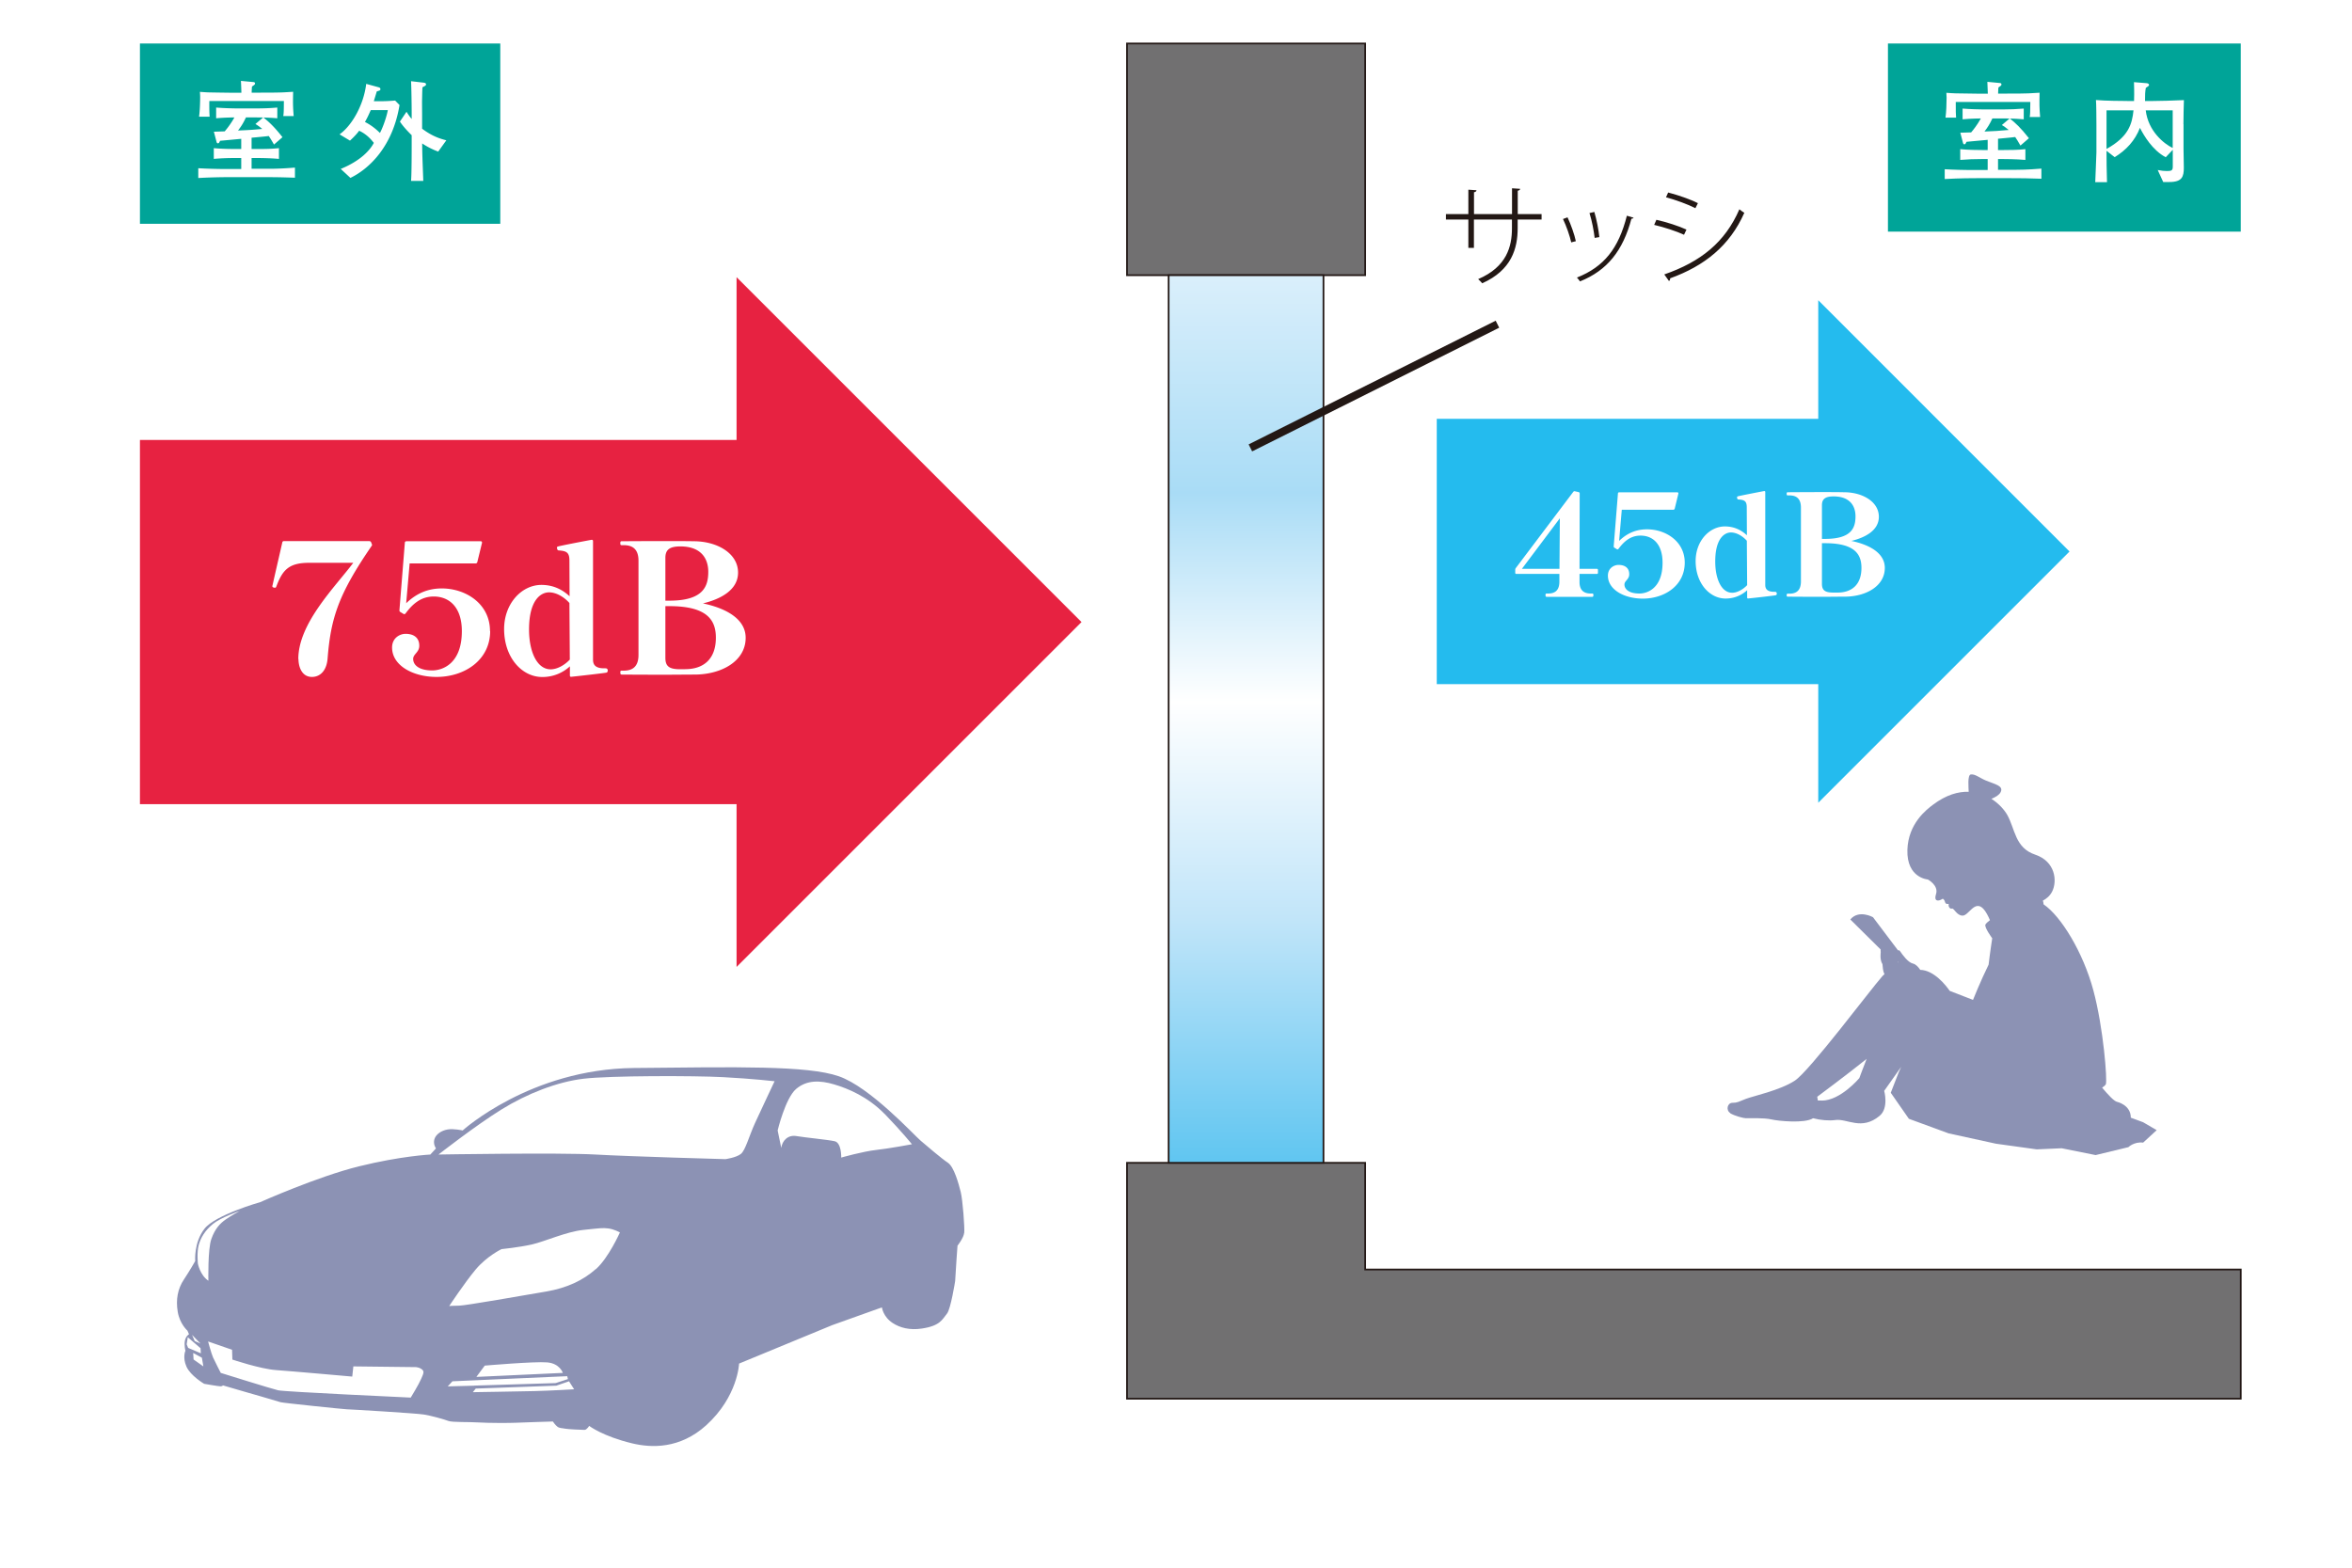
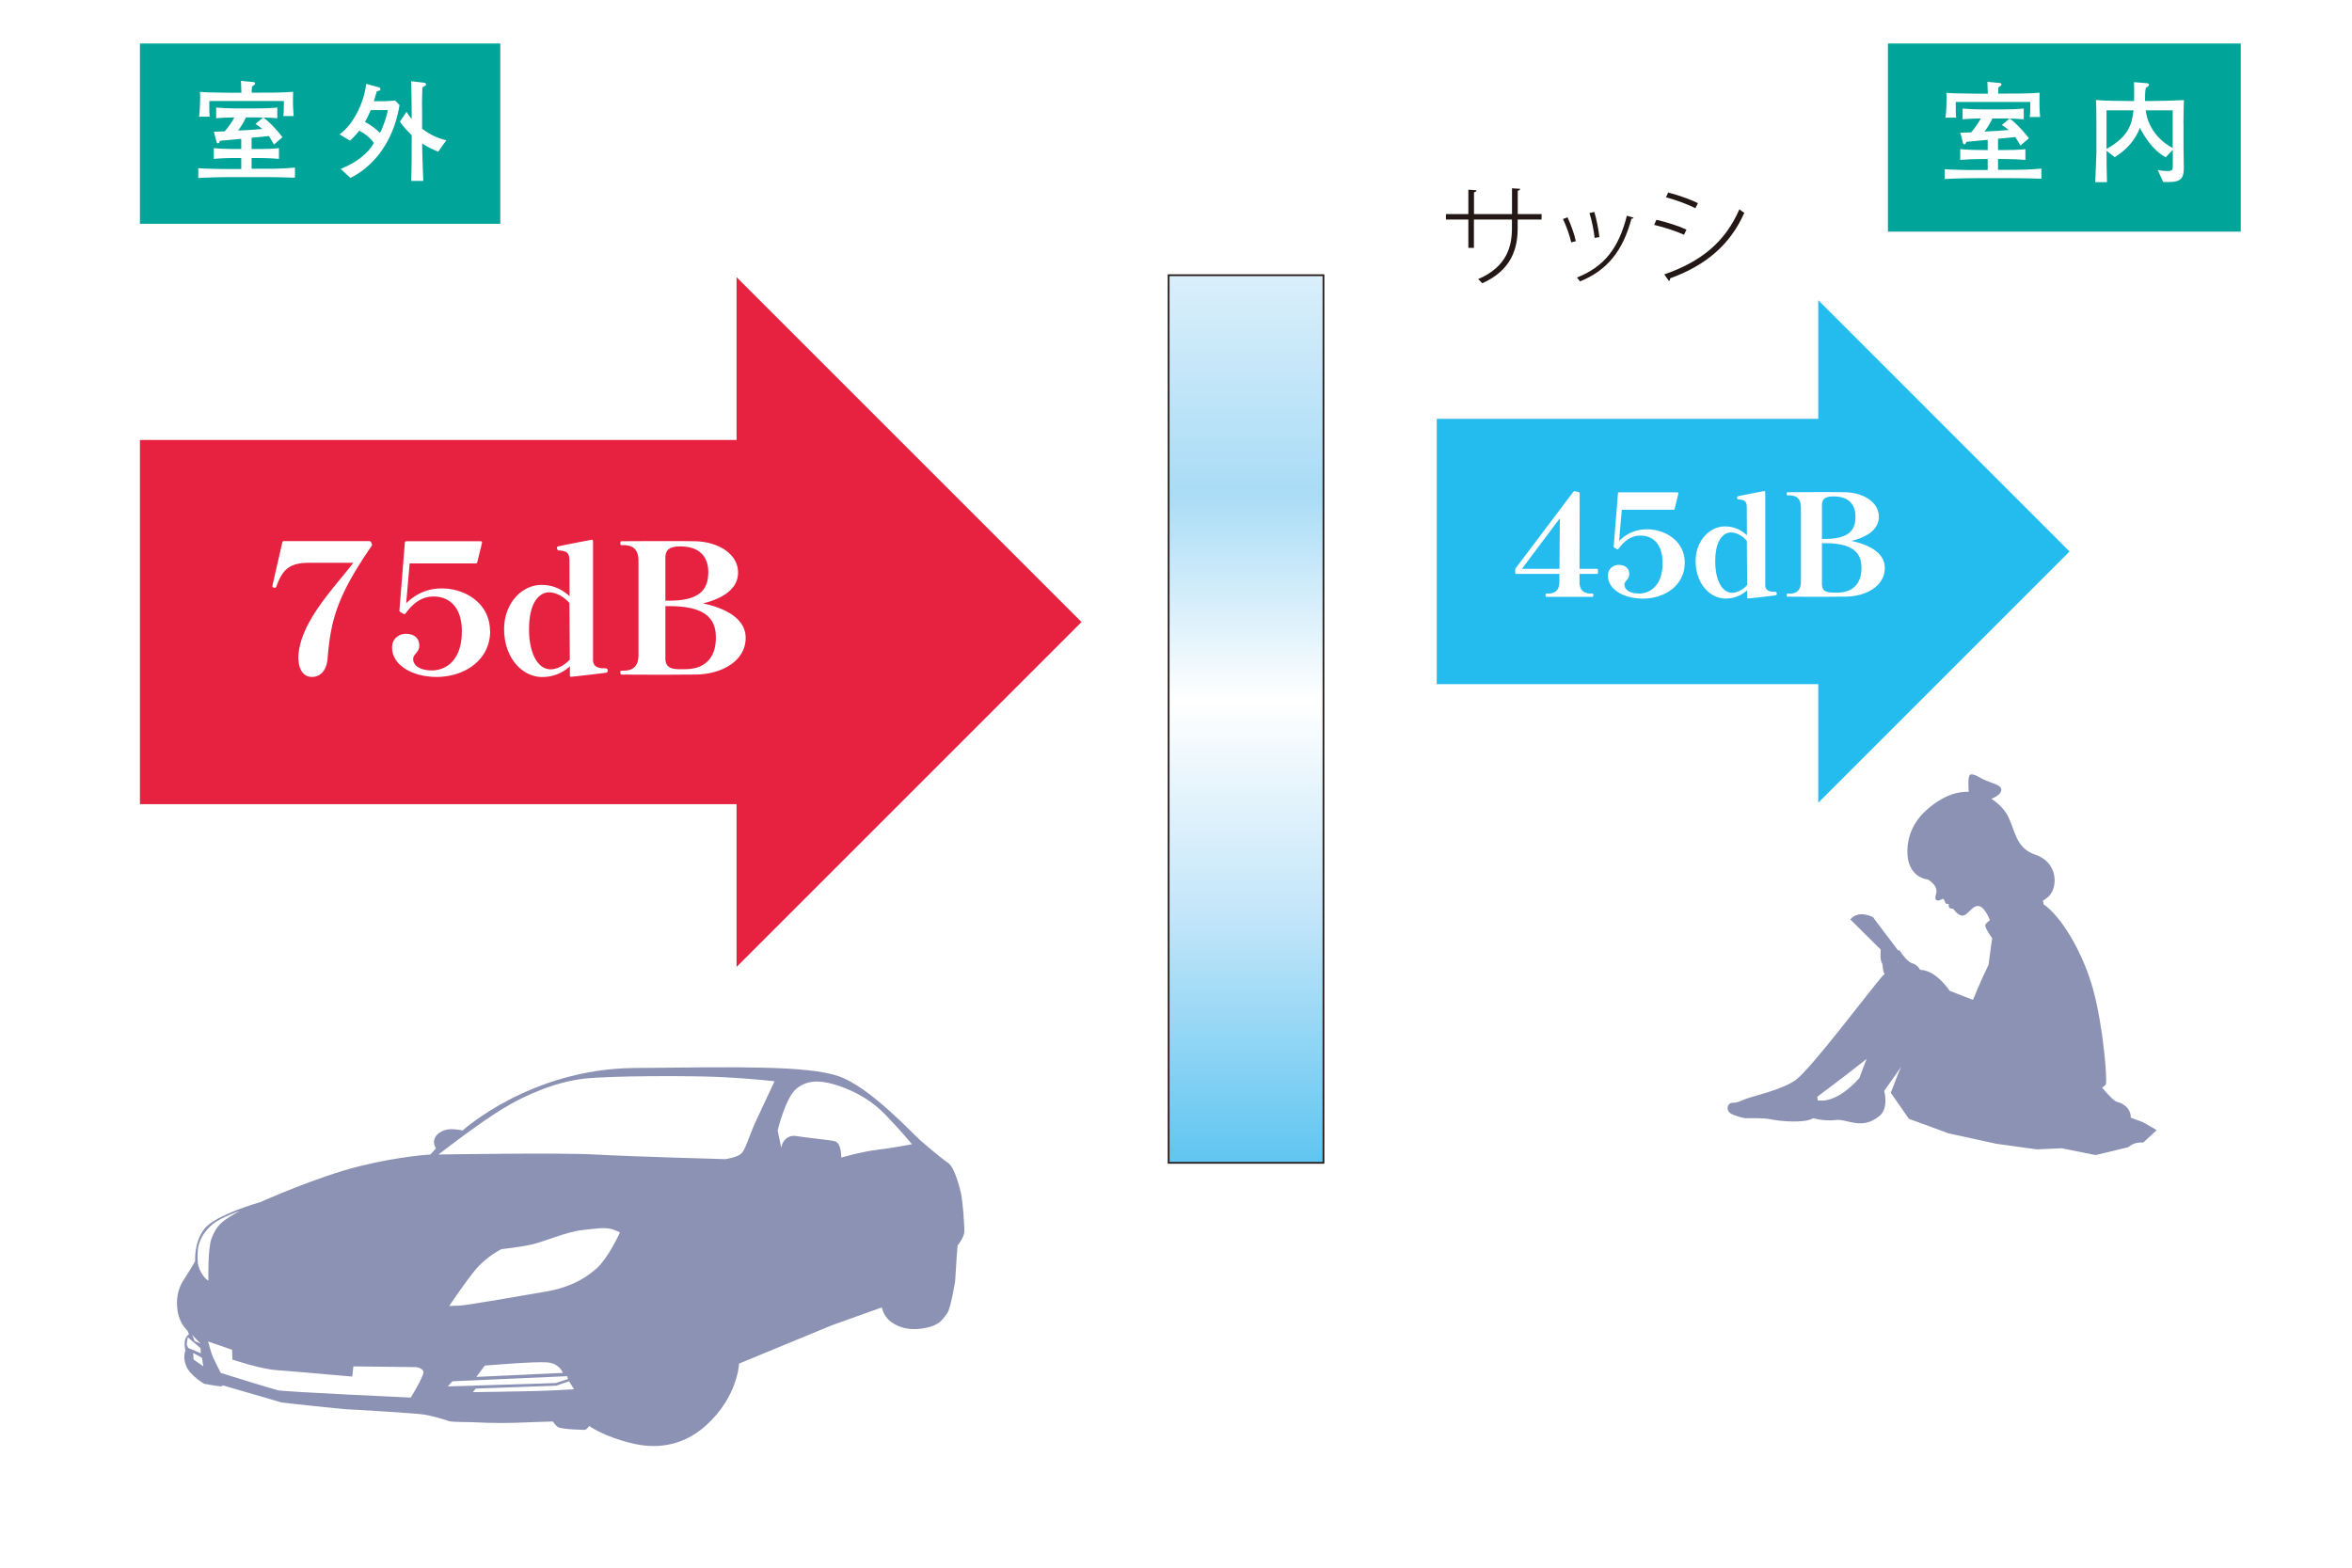
<svg xmlns="http://www.w3.org/2000/svg" width="300" height="200" viewBox="0 0 300 200">
  <defs>
    <linearGradient id="a" x1="158.94" y1="35.11" x2="158.94" y2="150.86" gradientUnits="userSpaceOnUse">
      <stop offset="0" stop-color="#daeffb" />
      <stop offset=".24" stop-color="#a9dcf6" />
      <stop offset=".47" stop-color="#fff" />
      <stop offset=".71" stop-color="#c1e5f9" />
      <stop offset="1" stop-color="#58c3f0" />
    </linearGradient>
  </defs>
  <path fill="#fff" d="M0 0h300v200H0z" />
  <path d="M220.67 142.01c.58.36 1.73.65 2.02.65s2.31-.07 3.25.15c.89.21 4.27.54 5.32-.15.93.25 2.05.34 2.83.23 1.52-.22 3.35 1.39 5.66-.54 1.2-1 .58-3.18.58-3.18s.89-1.28 2.17-3.07l-.32.71-1.01 2.6 2.31 3.32 5.07 1.86 6.04 1.32 5.2.72 3.18-.14 4.33.87 4.18-1.01s.72-.72 1.88-.58l1.73-1.59-1.73-1.01-1.57-.58c0-1.64-1.75-2.02-1.75-2.02-.4-.08-1.2-.97-1.91-1.81.21-.14.39-.29.47-.43.21-.44-.29-7.15-1.59-11.99s-4.12-9.46-6.35-10.97c-.01-.18-.04-.33-.09-.47.45-.24.89-.59 1.18-1.15.68-1.34.43-3.85-2.16-4.72-2.59-.86-2.55-3.29-3.58-5.1-.37-.64-1.06-1.42-2-2.02.5-.2.98-.48 1.17-.84.43-.83-.74-1.02-1.84-1.48-.87-.36-1.41-.87-1.96-.79-.45.06-.28 1.71-.27 2.21-1.34-.04-2.87.39-4.54 1.64-.85.64-3.18 2.41-3.28 5.78-.1 3.59 2.61 3.77 2.61 3.77s1.41.75 1.04 1.87c-.29.87.22 1.01.87.58.47.33.08.72.75.67-.08.34.16.68.42.59.26-.08.59.9 1.36.9s1.52-2.02 2.62-.89c.34.35.64.95.86 1.47-.27.21-.52.42-.58.57-.15.36.87 1.74.87 1.74s-.29 1.88-.46 3.36c-1.06 2.16-1.99 4.5-1.99 4.5l-2.97-1.15c-.46-.67-2-2.65-3.76-2.68-.26-.4-.6-.73-.92-.8-.65-.14-1.37-1.16-1.66-1.59-.08-.12-.17-.14-.25-.09l-3.2-4.24s-1.8-1.01-2.89.29l3.87 3.83c-.01.1-.01.22.01.36 0 0-.15.94.22 1.51.06.36.02.83.26 1.27-.09.08-.18.16-.26.25-1.59 1.8-9.31 12.13-11.19 13.35-1.88 1.23-5.27 1.95-6.21 2.31-.94.36-1.08.51-1.73.51s-.87.93-.29 1.3zm21.51-19.2l-.13-.09h.07l.06.09zm-9.82 17.59h-.49c-.04-.29-.08-.48-.08-.48s3.85-2.86 6.3-4.83c-.57 1.45-.93 2.45-.93 2.45s-2.4 2.87-4.79 2.87z" fill="#8c92b4" />
-   <path fill="#717071" stroke="#231815" stroke-miterlimit="10" stroke-width=".22" d="M143.75 5.55h30.38v29.56h-30.38zm30.38 156.41v-13.61h-30.38v30.09h142.06v-16.48H174.13z" />
  <path fill="url(#a)" stroke="#231815" stroke-miterlimit="10" stroke-width=".22" d="M149.06 35.11h19.75v113.24h-19.75z" />
-   <path fill="#24bbee" d="M263.97 70.36L231.92 38.3v15.13h-48.66v33.85h48.66v15.13l32.05-32.05z" />
+   <path fill="#24bbee" d="M263.97 70.36L231.92 38.3v15.13h-48.66v33.85h48.66v15.13z" />
  <path fill="#e72241" d="M137.95 79.36l-44-44v20.77h-76.1v46.46h76.1v20.77l44-44z" />
  <path d="M196.62 28.01h-3.04v1.08c0 2.61-.77 5.37-4.52 7.05-.14-.17-.35-.38-.52-.53 3.67-1.57 4.31-4.19 4.31-6.49v-1.11H188v3.61h-.71v-3.61h-2.86v-.7h2.86V24.2l1.04.07c-.01.13-.13.24-.32.25v2.79h4.85v-3.29l1.04.07c-.01.1-.11.22-.31.24v2.98h3.04v.7zm3.32-.28c.42.88.9 2.24 1.06 3.04l-.59.15c-.17-.8-.62-2.09-1.05-2.98l.57-.21zm8.42.04c-.03.1-.13.13-.27.13-1.08 4.08-3.08 6.6-6.56 8-.08-.13-.28-.38-.39-.49 3.46-1.37 5.31-3.71 6.37-7.89l.84.25zm-5-.73c.29.97.55 2.31.64 3.21l-.6.1c-.1-.87-.34-2.17-.66-3.17l.62-.14zm7.91 1c1.27.28 2.9.81 3.84 1.25l-.31.66c-.91-.43-2.59-.98-3.81-1.26l.28-.64zm1.01 6.97c4.64-1.61 7.75-4.09 9.58-8.31.17.15.46.34.63.45-1.86 4.2-5.08 6.78-9.47 8.36.04.13-.04.28-.14.34l-.6-.84zm.49-10.45c1.26.32 2.87.88 3.8 1.36l-.32.64c-.98-.5-2.49-1.05-3.75-1.39l.28-.62z" fill="#231815" />
  <path d="M38.05 84.08c0-4.6 4.74-9.24 7.01-12.28h-5.61c-2.58 0-3.4.87-4.21 3.04-.05.12-.09.14-.18.14-.02 0-.05 0-.14-.02-.16-.05-.18-.09-.18-.18 0-.05.02-.11.05-.23.18-.85.9-3.93 1.22-5.36.02-.11.11-.16.21-.16H47.1c.09 0 .18.05.23.14l.09.23c.05.09.05.18-.02.25-4.23 6.16-5.2 9.2-5.61 14.3-.11 1.63-.97 2.41-2 2.41-1.33 0-1.72-1.36-1.72-2.28zm24.47-3.58c0 3.75-3.31 5.86-6.83 5.86-3.04 0-5.68-1.47-5.68-3.75 0-1.24 1.01-1.75 1.72-1.75.94 0 1.75.41 1.75 1.52 0 .85-.78 1.06-.78 1.68 0 .76.71 1.47 2.44 1.47 1.24 0 3.77-.8 3.77-5.01 0-3.01-1.56-4.42-3.59-4.42-1.61 0-2.69.94-3.59 2.16-.07.09-.18.12-.28.05l-.41-.25c-.09-.07-.09-.11-.09-.23l.69-8.6c0-.11.09-.18.21-.18h9.47c.12 0 .18.09.16.21l-.6 2.46c-.02.09-.11.16-.21.16h-8.42l-.44 5.08c1.45-1.4 2.97-1.89 4.55-1.89 3.04 0 6.14 1.95 6.14 5.43zm14.99 5.08c0 .09-.02.18-.16.23-.18.05-3.29.41-4.48.53-.12.02-.18-.05-.18-.16v-1.17a5.16 5.16 0 01-3.52 1.36c-2.6 0-4.87-2.48-4.87-6.12 0-3.24 2.23-5.63 4.76-5.63 1.7 0 2.85.76 3.59 1.45l-.02-4.58c0-1.06-.44-1.2-1.38-1.27-.18 0-.21-.3-.21-.34 0-.07.02-.14.14-.16.16-.07 3.1-.64 4.25-.85.14-.02.21.05.21.16v15.13c0 .67.34.99 1.03 1.08.21.02.34.02.55.02.3 0 .3.23.3.32zm-4.83-1.43l-.05-7.22c-.69-.78-1.68-1.36-2.6-1.36-1.01 0-2.55.92-2.55 4.74 0 2.83 1.01 5.08 2.76 5.08.78 0 1.72-.48 2.44-1.24zm6.44 1.66c0-.16.02-.25.16-.25h.25c.85 0 1.91-.25 1.91-2V71.53c0-1.75-1.08-1.98-1.91-1.98h-.25c-.14 0-.16-.09-.16-.25s.02-.25.16-.25c0 0 2.76-.02 5.5-.02 1.36 0 2.71 0 3.7.02 2.97 0 5.66 1.52 5.66 4 0 2.25-2.28 3.4-4.48 3.93 2.55.53 5.45 1.79 5.45 4.39 0 2.99-3.1 4.69-6.53 4.69-1.15 0-2.55.02-3.93.02-2.76 0-5.36-.02-5.36-.02-.14 0-.16-.09-.16-.25zm5.75-9.18h.53c4.32 0 4.94-1.84 4.94-3.68 0-1.7-.92-3.24-3.56-3.24-1.33 0-1.91.39-1.91 1.45v5.47zm2.53 8.74c2.37 0 3.91-1.31 3.91-4.02 0-2.12-.97-4.02-5.91-4.02h-.53v6.6c0 1.13.55 1.45 1.91 1.45h.62zm116.42-12.65v.36c0 .09-.05.14-.14.14h-2.21v1.04c0 1.31.88 1.46 1.44 1.46h.2c.11 0 .13.09.13.2s-.02.22-.13.22h-5.85c-.11 0-.13-.11-.13-.22s.02-.2.13-.2h.2c.56 0 1.42-.14 1.44-1.46v-1.04h-5.49c-.09 0-.14-.05-.14-.14v-.4c0-.07.02-.13.05-.18l7.36-9.76c.04-.05.11-.09.18-.07l.5.11c.07.02.13.09.13.16l-.02 9.63h2.21c.09 0 .14.05.14.14zm-9.7-.15h4.79l.05-6.45-4.84 6.45zm20.77-.79c0 2.94-2.59 4.59-5.35 4.59-2.38 0-4.45-1.15-4.45-2.93 0-.97.79-1.37 1.35-1.37.74 0 1.37.32 1.37 1.19 0 .67-.61.83-.61 1.31 0 .59.56 1.15 1.91 1.15.97 0 2.95-.63 2.95-3.93 0-2.36-1.22-3.46-2.81-3.46-1.26 0-2.11.74-2.81 1.69-.05.07-.14.09-.22.04l-.32-.2c-.07-.05-.07-.09-.07-.18l.54-6.73c0-.09.07-.14.16-.14h7.42c.09 0 .14.07.13.16l-.47 1.93c-.02.07-.09.13-.16.13h-6.59l-.34 3.98c1.13-1.1 2.32-1.48 3.56-1.48 2.38 0 4.81 1.53 4.81 4.25zm11.74 3.98c0 .07-.02.14-.13.18-.14.04-2.57.32-3.51.41-.09.02-.14-.04-.14-.13v-.92c-.59.54-1.51 1.06-2.75 1.06-2.03 0-3.82-1.94-3.82-4.79 0-2.54 1.75-4.41 3.73-4.41 1.33 0 2.23.59 2.81 1.13l-.02-3.58c0-.83-.34-.94-1.08-.99-.14 0-.16-.23-.16-.27 0-.05.02-.11.11-.13.13-.05 2.43-.5 3.33-.67.11-.02.16.04.16.13v11.85c0 .52.27.77.81.85.16.02.27.02.43.02.23 0 .23.18.23.25zm-3.78-1.12l-.04-5.65c-.54-.61-1.31-1.06-2.03-1.06-.79 0-2 .72-2 3.71 0 2.21.79 3.98 2.16 3.98.61 0 1.35-.38 1.91-.97zm5.04 1.3c0-.13.02-.2.13-.2h.2c.67 0 1.49-.2 1.49-1.57v-9.42c0-1.37-.85-1.55-1.49-1.55h-.2c-.11 0-.13-.07-.13-.2s.02-.2.13-.2c0 0 2.16-.02 4.3-.02 1.06 0 2.12 0 2.9.02 2.32 0 4.43 1.19 4.43 3.13 0 1.76-1.78 2.66-3.51 3.08 2 .41 4.27 1.4 4.27 3.44 0 2.34-2.43 3.67-5.11 3.67-.9 0-2 .02-3.08.02-2.16 0-4.2-.02-4.2-.02-.11 0-.13-.07-.13-.2zm4.5-7.19h.41c3.39 0 3.87-1.44 3.87-2.88 0-1.33-.72-2.54-2.79-2.54-1.04 0-1.49.31-1.49 1.13v4.29zm1.98 6.85c1.85 0 3.06-1.03 3.06-3.15 0-1.66-.76-3.15-4.63-3.15h-.41v5.17c0 .88.43 1.13 1.49 1.13h.49z" fill="#fff" />
  <path d="M122.98 157.29c-.07.65-.85 1.63-.85 1.63s-.23 3.15-.3 4.52c0 0-.56 3.54-1.03 4.13-.63.78-.88 1.57-3.21 1.92-1.57.24-2.82-.11-3.72-.7-1.24-.8-1.38-2-1.38-2l-6.35 2.27-11.87 4.9s-.14 4.19-4.19 7.87c-3.37 3.05-7.02 2.89-9.44 2.31-3.76-.9-5.49-2.23-5.49-2.23s-.31.51-.59.51-2.16-.08-2.51-.16c-.36-.08-.67-.04-.94-.24-.28-.2-.59-.67-.59-.67s-4 .12-4.74.16c-.75.04-3.53.04-4.74-.04-1.22-.08-3.33 0-3.84-.19-.51-.2-2.19-.67-3.13-.82-.94-.16-9.52-.67-9.84-.67s-8.23-.82-8.43-.9c-.19-.08-4.7-1.37-4.7-1.37l-2.67-.78s-.04.12-.31.12-2.08-.32-2.08-.32-1.74-1.02-2.26-2.2c-.52-1.18-.13-2.02-.13-2.02s-.19-.72-.06-1.31c.13-.59.52-.79.52-.79l-.2-.46s-.98-.85-1.24-2.41c-.26-1.57 0-2.94.79-4.12.78-1.18 1.44-2.35 1.44-2.35s-.2-2.35 1.18-4.12c1.37-1.77 7.12-3.4 7.12-3.4s7.32-3.27 12.61-4.57c5.29-1.31 9.08-1.5 9.08-1.5l.72-.78s-.39-.52-.2-1.18c.2-.65.92-1.11 1.7-1.24.78-.13 1.9.13 1.9.13s8.63-7.84 21.83-7.97c13.2-.13 22.15-.33 26.14 1.05 3.99 1.37 9.61 7.51 10.46 8.23.85.72 2.68 2.29 3.47 2.81.78.52 1.37 2.68 1.63 3.72.26 1.04.52 4.57.45 5.23zm-46.97 4.62c1.62-1.44 3.06-4.68 3.06-4.68s-.74-.42-1.48-.51c-.74-.09-1.02-.04-3.2.19-2.17.23-4.91 1.48-6.53 1.85-1.62.37-3.89.6-3.89.6s-1.85.88-3.29 2.59c-1.43 1.71-3.38 4.67-3.38 4.67s.55-.05 1.29-.05 8.39-1.34 11.07-1.8c2.68-.46 4.72-1.43 6.34-2.87zm-15.24 13.75l11.02-.51s-.37-1.2-1.99-1.34c-1.62-.14-7.97.41-7.97.41l-1.06 1.43zm7.41 1.81c2.04-.05 5.05-.23 5.05-.23l-.65-1.02-1.62.56-10.28.37-.37.46s5.84-.09 7.88-.14zm-7.68-.7l10.37-.32 1.57-.51-.09-.37-14.64.65-.6.65 3.38-.09zm-33.31-3.56c.23.51.97 1.94.97 1.94s6.53 2.04 7.32 2.22c.78.19 16.91.93 16.91.93s1.02-1.66 1.34-2.41c.33-.75.42-.98 0-1.25-.42-.28-.88-.23-.88-.23l-7.78-.09-.14 1.3s-7.74-.69-9.73-.83c-1.99-.14-5.56-1.34-5.56-1.34l-.04-1.25-3.06-1.06s.42 1.57.65 2.08zm-2.5.23l1.25.88-.19-1.11-1.11-.6.05.83zm-.74-2.82l-.14.88.19.46 1.62.69-.04-.65-1.62-1.39zm.55-.32l.33.78.74.33-1.07-1.11zm2.64-14.13c-1.02.83-1.57 1.8-1.81 2.73-.23.92-.09 2.31-.09 2.31s.28 1.48 1.34 2.18c0 0-.09-4.03.38-5.33.46-1.3 1.11-1.99 1.85-2.5s1.76-1.07 1.76-1.07-2.41.83-3.43 1.67zm65.13-18.75c-3.79-.2-14.51-.2-17.84.2-3.33.39-7.18 1.89-10.46 3.92-3.27 2.02-8.04 5.75-8.04 5.75s15.43-.26 20 0 16.6.59 16.6.59 1.37-.19 1.96-.66c.59-.45 1.05-2.28 1.83-3.98.78-1.7 2.48-5.3 2.48-5.3s-2.75-.32-6.54-.52zm20.58 4.71c-2.16-2.22-4.7-3.27-6.47-3.79-1.77-.52-3.46-.59-4.84.59-1.37 1.18-2.35 5.29-2.35 5.29l.46 2.22c.13-.91.84-1.7 1.96-1.5 1.11.19 3.92.45 4.84.65.91.19.85 2.09.85 2.09s2.75-.79 4.51-.98c1.76-.2 4.51-.72 4.51-.72s-1.31-1.63-3.46-3.85z" fill="#8c92b4" fill-rule="evenodd" />
  <path fill="#00a498" d="M240.81 5.55h45v24h-45z" />
  <path d="M256.41 22.73h-4.12c-.65 0-2.28 0-4.24.11v-1.25c1.01.07 2.73.1 3.09.1h2.39v-1.4h-.73c-.93 0-1.85.03-2.77.11v-1.37c.96.1 2.33.11 2.77.11h.73v-1.3c-.42.04-2.32.22-2.7.25-.1.22-.14.32-.28.32-.13 0-.15-.13-.17-.18l-.34-1.3c.21 0 1.18-.04 1.38-.04.24-.28.75-.9 1.24-1.78-.01 0-1.32.01-2.33.11v-1.37c.9.08 2.21.11 2.6.11h2.57c.87 0 1.74-.03 2.63-.11v1.37c-.59-.06-1.25-.08-1.77-.1.66.52 1.36 1.15 2.43 2.51l-1.08.94c-.37-.63-.45-.77-.67-1.09-.31.04-.46.06-2.19.22v1.44h.69c.93 0 1.87-.01 2.8-.11v1.37c-1.21-.11-2.68-.11-2.8-.11h-.69v1.37h2.33c.2 0 1.41 0 3.2-.15v1.29c-1.81-.06-2.43-.07-3.96-.07zm2.48-7.79c.06-.39.07-.57.08-1.93h-9.51c-.01 1.16.01 1.57.04 2h-1.35c.1-.7.14-1.81.14-2.54 0-.13-.01-.27-.03-.63.44.03.76.06 1.21.07.44.01 2.36.04 2.75.04h1.33c-.01-.5-.04-1.22-.06-1.51l1.59.15c.07 0 .21.03.21.18 0 .13-.11.2-.39.39-.01.21-.03.28-.04.78h1.17c2.87 0 2.92-.04 4.12-.11-.03 1.47-.03 1.85.07 3.1h-1.33zm-3.4.17h-1.36c-.35.76-.66 1.22-1.01 1.67 1.46-.06 1.62-.07 3.09-.2-.37-.31-.62-.48-.87-.63l.98-.83c-.45-.01-.79-.01-.83-.01zm23.02.71v3.15c0 .38.04 2.06.04 2.4 0 1.15-.2 1.85-1.84 1.85h-.79l-.7-1.53c.48.1.87.13 1.17.13.59 0 .75-.07.75-.57v-2.14l-.9.95c-1.7-.9-2.8-2.79-3.29-3.75-.63 1.64-1.76 2.84-3.22 3.74l-1.04-.81v.2c0 1.12.01 2.2.06 3.8h-1.5c.01-.6.15-3.25.15-3.78v-3.49c0-.56-.01-2.86-.06-3.21.56.04 1.52.1 2.22.1 1.59.01 1.77.03 2.12.03h.52c.04-1.18 0-1.95-.01-2.41l1.6.13c.07 0 .32.04.32.22 0 .11-.04.14-.41.38-.08.43-.11.95-.1 1.68h.66c.34 0 .52 0 2.14-.04 1.76-.06 1.95-.07 2.16-.08-.03.34-.06 2.72-.06 3.08zm-9.82-1.74V19c2.81-1.55 3.26-3.17 3.44-4.92h-3.44zm8.44 0h-3.44c.32 2.66 2.32 4.26 3.44 4.8v-4.8z" fill="#fff" />
  <path fill="#00a498" d="M17.85 5.55h45.96v23H17.85z" />
  <path d="M33.65 22.6h-4.12c-.65 0-2.28 0-4.24.11v-1.25c1.01.07 2.73.1 3.09.1h2.39v-1.4h-.73c-.93 0-1.85.03-2.77.11V18.9c.96.1 2.33.11 2.77.11h.73v-1.3c-.42.04-2.32.22-2.7.25-.1.22-.14.32-.28.32-.13 0-.15-.13-.17-.18l-.34-1.3c.21 0 1.18-.04 1.38-.04.24-.28.75-.9 1.24-1.78-.01 0-1.32.01-2.33.11v-1.37c.9.08 2.21.11 2.6.11h2.57c.87 0 1.74-.03 2.63-.11v1.37c-.59-.06-1.25-.08-1.77-.1.66.52 1.36 1.15 2.43 2.51l-1.08.94c-.37-.63-.45-.77-.67-1.09-.31.04-.46.06-2.19.22v1.44h.69c.93 0 1.87-.01 2.8-.11v1.37c-1.21-.11-2.68-.11-2.8-.11h-.69v1.37h2.33c.2 0 1.41 0 3.2-.15v1.29c-1.81-.06-2.43-.07-3.96-.07zm2.48-7.78c.06-.39.07-.57.08-1.93H26.7c-.01 1.16.01 1.57.04 2h-1.35c.1-.7.14-1.81.14-2.54 0-.13-.01-.27-.03-.63.44.03.76.06 1.21.07.44.01 2.36.04 2.75.04h1.33c-.01-.5-.04-1.22-.06-1.51l1.59.15c.07 0 .21.03.21.18 0 .13-.11.2-.39.39-.01.21-.03.28-.04.78h1.17c2.87 0 2.92-.04 4.12-.11-.03 1.47-.03 1.85.07 3.1h-1.33zm-3.4.16h-1.36c-.35.76-.66 1.22-1.01 1.67 1.46-.06 1.62-.07 3.09-.2-.37-.31-.62-.48-.87-.63l.98-.83c-.45-.01-.79-.01-.83-.01zM44.7 22.7l-1.24-1.15c2.5-1.02 3.74-2.38 4.22-3.32-.24-.31-.84-1.08-1.87-1.55-.27.36-.59.73-1.17 1.26l-1.33-.8c1.6-1.13 3.09-3.8 3.4-6.44l1.57.43c.1.03.24.07.24.24 0 .15-.04.17-.46.29 0 0-.25.83-.38 1.25h1.12c.45 0 1.1-.04 1.6-.08l.56.57c-.86 5.27-3.84 8.12-6.27 9.3zm2.59-8.65c-.25.57-.45 1.01-.74 1.51.97.49 1.63 1.12 1.91 1.4.21-.35.77-1.69 1.01-2.91h-2.18zm8.63 5.3a9.84 9.84 0 01-2.07-1.05c0 .83.03 1.82.06 2.61.01.24.08 2.17.08 2.17h-1.56c.08-.84.08-3.92.08-4.93v-.9c-.28-.28-1.05-1.04-1.5-1.74l.84-1.25c.25.39.41.62.66.92v-.63c0-.9-.03-3.31-.08-4.19l1.56.18c.28.03.35.11.35.21 0 .14-.04.17-.45.38-.04.42-.04 1.05-.06 1.82 0 .27.01 1.46.01 1.69v1.78c1.17.87 2.09 1.23 3.09 1.48l-1.03 1.43z" fill="#fff" />
-   <path fill="none" stroke="#231815" stroke-miterlimit="10" d="M159.49 57.14L191 41.36m-22.18 11.11L191 41.36" />
</svg>